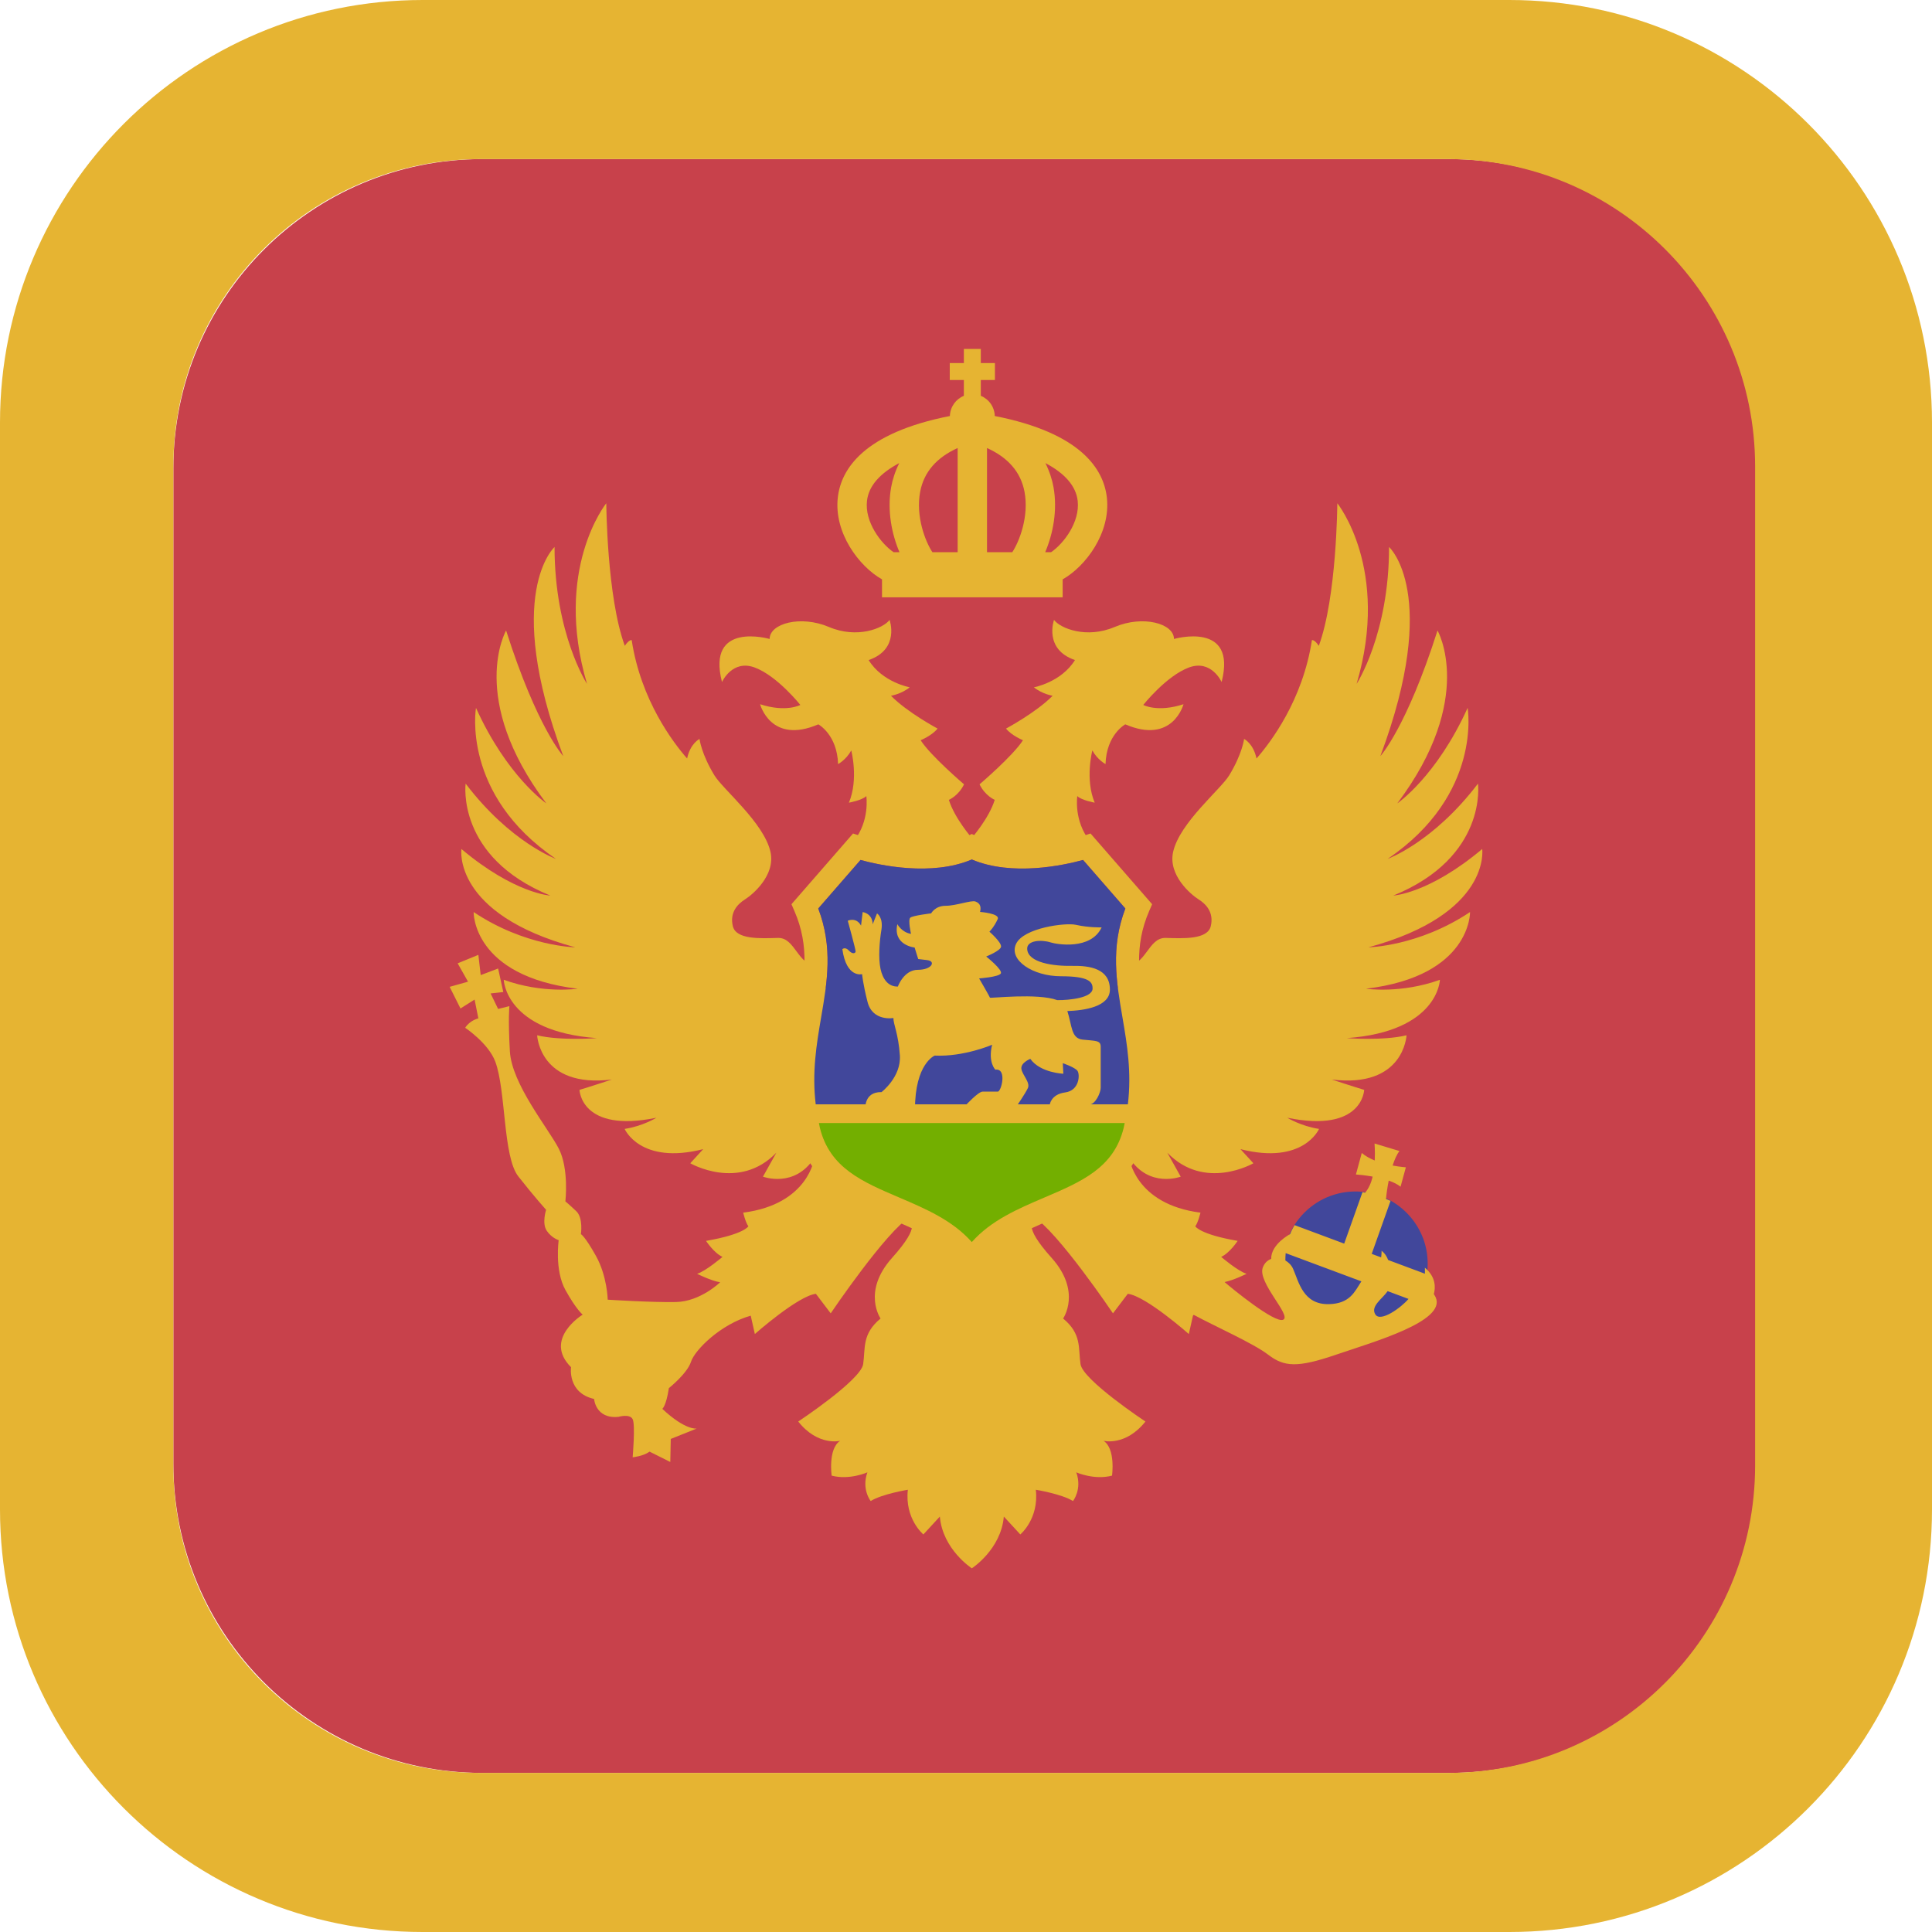
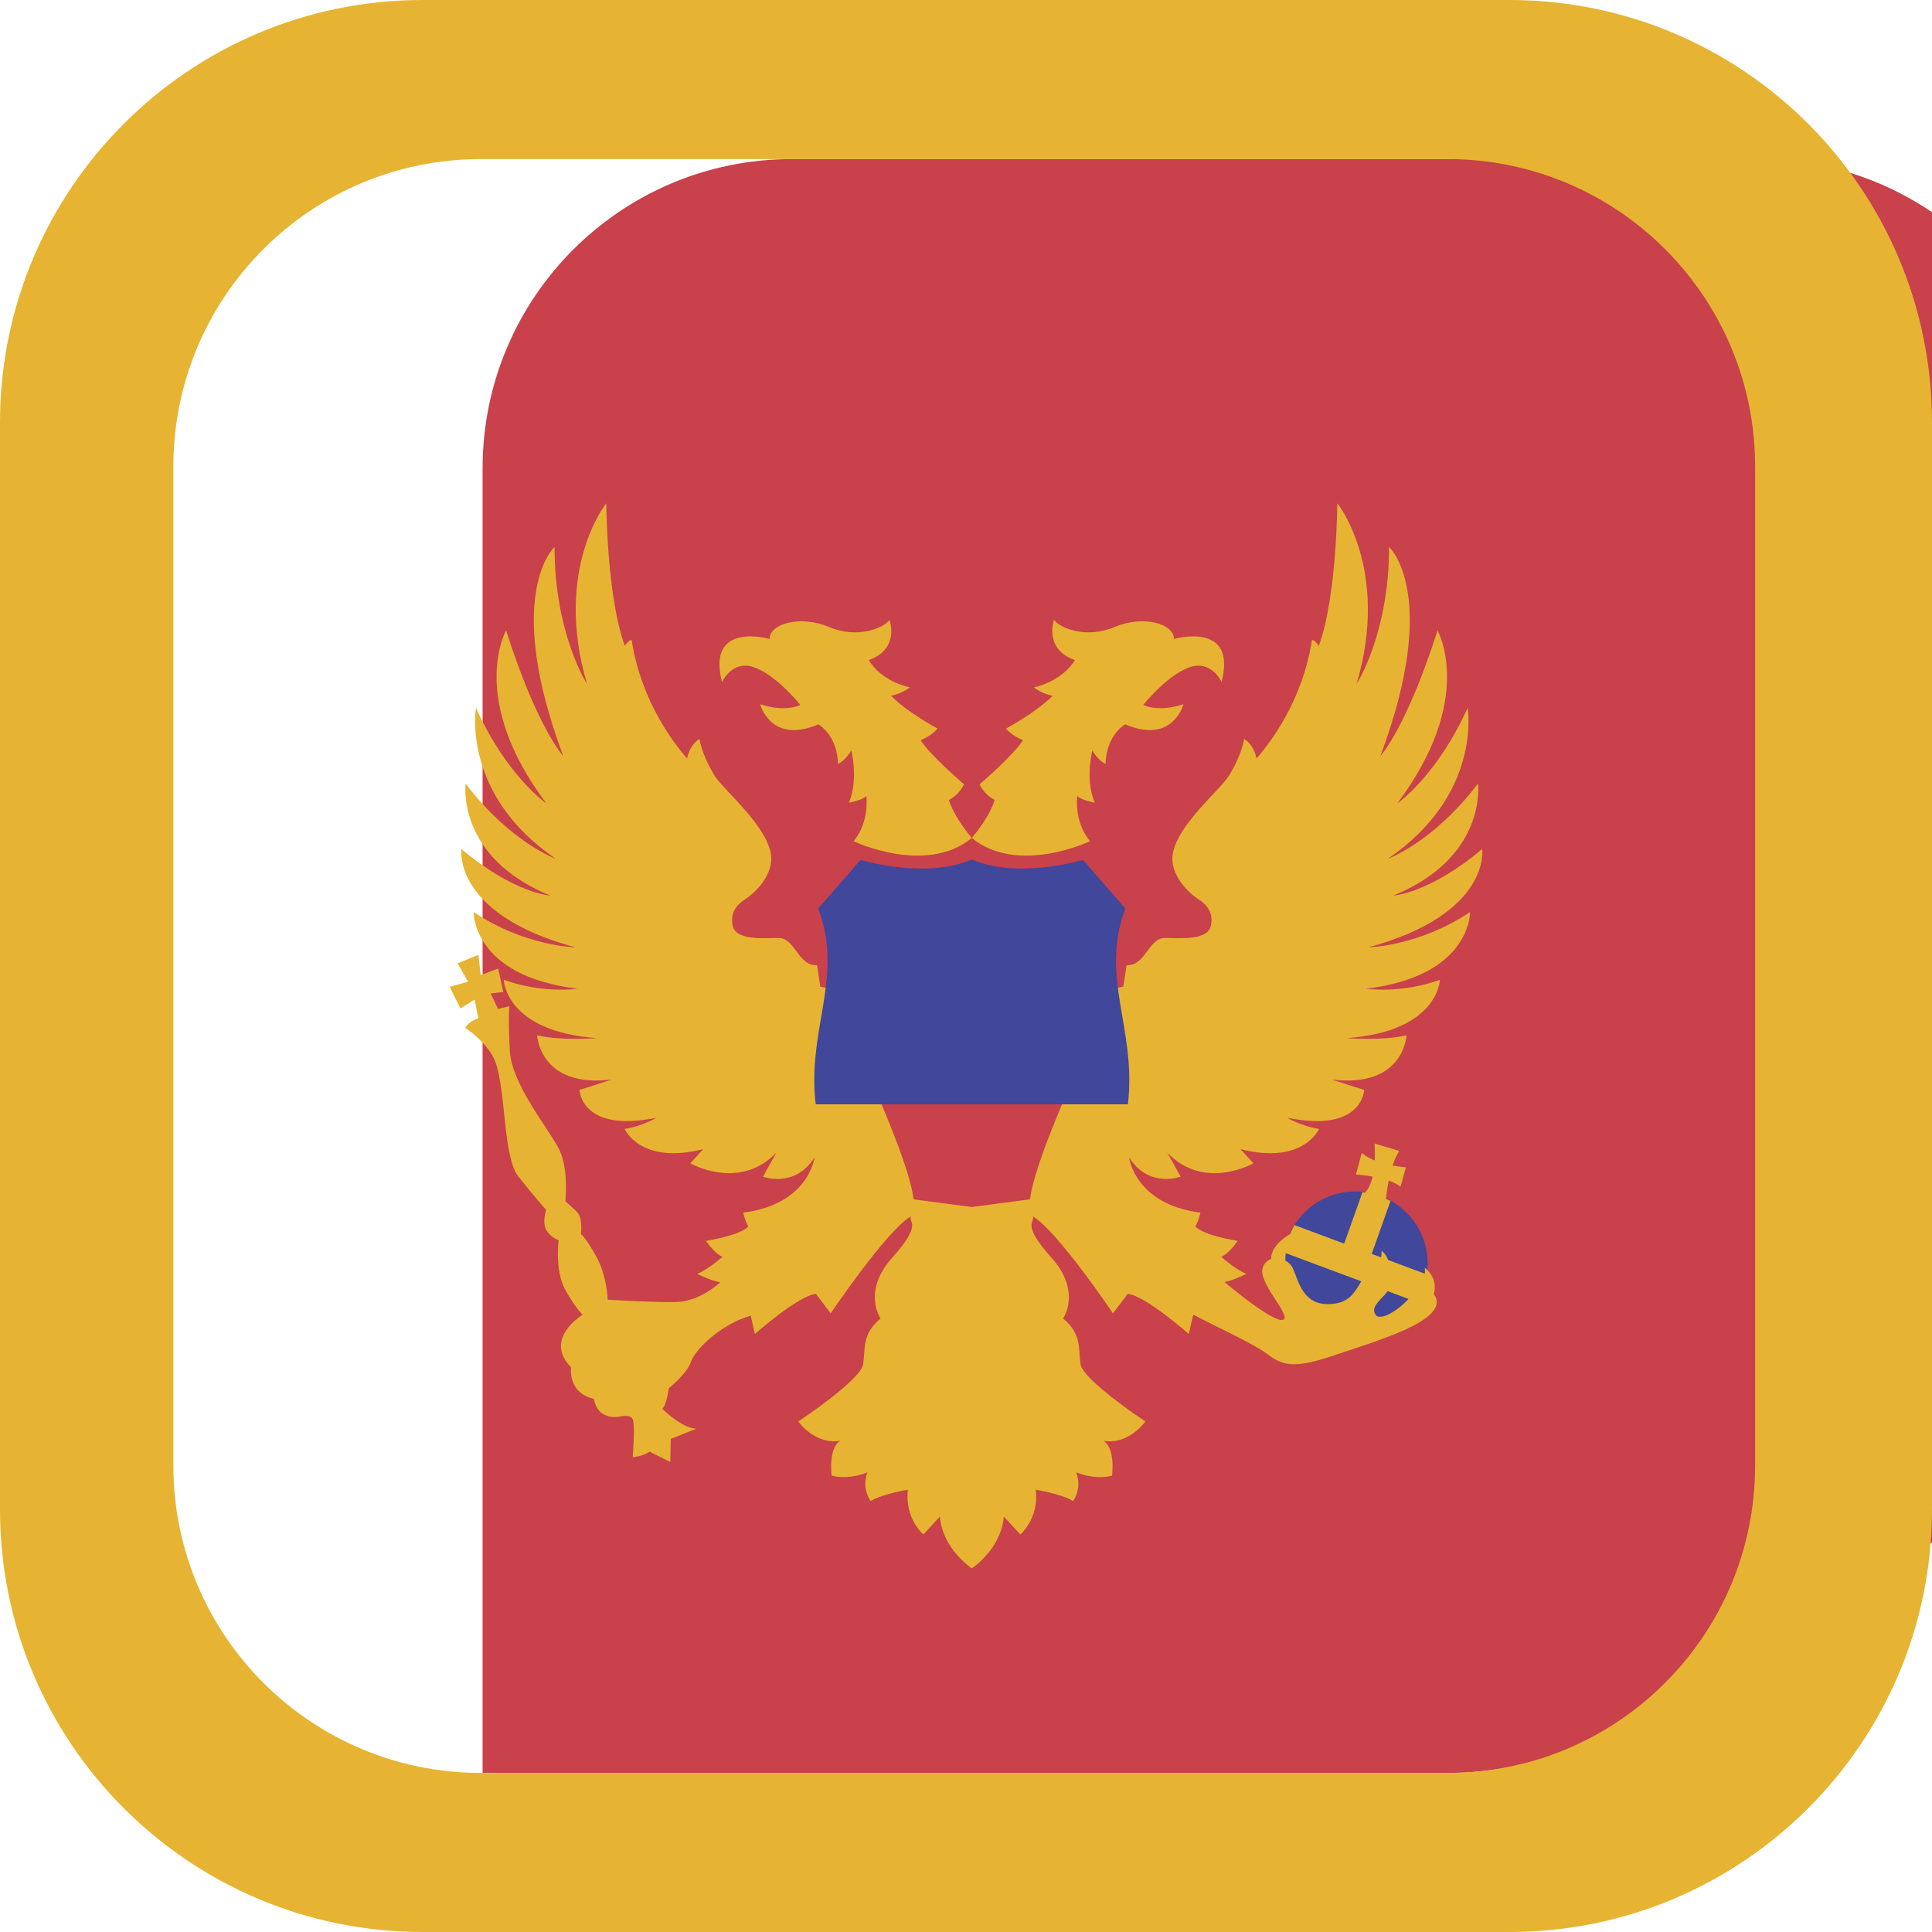
<svg xmlns="http://www.w3.org/2000/svg" version="1.1" id="Layer_1" x="0px" y="0px" viewBox="0 0 512 512" style="enable-background:new 0 0 512 512;" xml:space="preserve">
-   <path style="fill:#C8414B;" d="M384.108,469.842H127.892c-45.26,0-81.95-36.69-81.95-81.95V124.108c0-45.26,36.69-81.95,81.95-81.95  h256.217c45.26,0,81.95,36.69,81.95,81.95v263.784C466.059,433.152,429.368,469.842,384.108,469.842z" />
+   <path style="fill:#C8414B;" d="M384.108,469.842H127.892V124.108c0-45.26,36.69-81.95,81.95-81.95  h256.217c45.26,0,81.95,36.69,81.95,81.95v263.784C466.059,433.152,429.368,469.842,384.108,469.842z" />
  <path style="fill:#E6B432;" d="M400,0H112C50.144,0,0,50.144,0,112v288c0,61.856,50.144,112,112,112h288  c61.856,0,112-50.144,112-112V112C512,50.144,461.856,0,400,0z M383.641,469.842H127.425c-45.002,0-81.484-36.481-81.484-81.484  V123.642c0-45.002,36.481-81.484,81.484-81.484h256.216c45.002,0,81.484,36.481,81.484,81.484v264.717  C465.125,433.361,428.644,469.842,383.641,469.842z" />
  <path style="fill:#41479B;" d="M378.255,332.943c1.199,12.107-8.892,22.198-20.999,20.999c-8.959-0.887-16.205-8.134-17.092-17.092  c-1.199-12.107,8.892-22.198,20.999-20.999C370.121,316.738,377.368,323.984,378.255,332.943z" />
  <g>
    <path style="fill:#E6B432;" d="M392.801,224.995c-14.088,11.844-23.562,12.342-23.562,12.342   c25.058-10.223,22.44-29.671,22.44-29.671c-11.844,15.583-23.936,19.947-23.936,19.947c25.183-17.08,21.193-40.018,21.193-40.018   c-8.228,18.202-18.638,25.308-18.638,25.308c20.944-27.863,10.659-45.815,10.659-45.815c-8.228,25.806-15.147,33.286-15.147,33.286   c16.082-43.01,2.307-55.415,2.307-55.415c0,23.064-8.602,36.278-8.602,36.278c8.976-30.419-5.111-47.873-5.111-47.873   s-0.132,24.799-4.909,37.79c-1.146-1.74-1.824-1.511-1.824-1.511c-2.428,15.929-10.989,27.143-14.685,31.364   c-0.82-3.97-3.289-5.186-3.289-5.186s-0.446,3.897-3.942,9.645c-2.291,3.766-13.115,12.547-14.86,20.277   c-1.4,6.197,4.737,11.345,6.732,12.592s4.114,3.491,3.241,7.106c-0.873,3.615-7.355,3.241-11.968,3.117   c-4.613-0.125-5.236,7.48-10.347,7.231l-0.866,5.671l-2.001,0.438c0,0-20.944,41.735-22.727,55.937l-15.421,2.034l-15.421-2.034   c-1.783-14.202-22.727-55.937-22.727-55.937l-2.001-0.438l-0.866-5.671c-5.111,0.249-5.735-7.355-10.347-7.231   c-4.613,0.124-11.096,0.499-11.968-3.117c-0.873-3.615,1.246-5.859,3.241-7.106c1.995-1.247,8.132-6.395,6.732-12.592   c-1.745-7.729-12.569-16.511-14.86-20.277c-3.497-5.747-3.942-9.645-3.942-9.645s-2.469,1.215-3.289,5.186   c-3.696-4.221-12.257-15.435-14.685-31.364c0,0-0.677-0.229-1.824,1.511c-4.777-12.991-4.908-37.79-4.908-37.79   s-14.088,17.454-5.111,47.873c0,0-8.602-13.215-8.602-36.278c0,0-13.776,12.404,2.307,55.415c0,0-6.919-7.48-15.147-33.286   c0,0-10.285,17.952,10.659,45.815c0,0-10.41-7.106-18.638-25.308c0,0-3.989,22.939,21.193,40.018c0,0-12.093-4.363-23.936-19.947   c0,0-2.618,19.448,22.44,29.671c0,0-9.475-0.499-23.562-12.342c0,0-2.493,17.204,30.17,26.056c0,0-13.34-0.249-26.928-9.35   c0,0-0.374,16.955,27.552,20.321c0,0-9.226,1.371-19.573-2.369c0,0,0.374,13.713,24.684,15.459c0,0-9.599,0.748-15.833-0.748   c0,0,0.623,14.088,19.822,11.719c0,0-6.483,2.12-8.602,2.743c0,0,0.374,11.501,20.383,7.387c0,0-3.553,2.213-8.415,2.961   c0,0,4.114,9.6,20.82,5.361l-3.428,3.74c0,0,12.903,7.48,22.814-2.805l-3.553,6.358c0,0,8.415,3.179,13.651-5.049   c0,0-1.434,12.342-18.887,14.586c0,0,0.624,2.618,1.372,3.615c0,0-1.122,2.119-11.22,3.865c0,0,2.119,3.241,4.363,4.239   c0,0-4.363,3.74-6.732,4.488c0,0,3.74,1.87,6.109,2.244c0,0-5.236,5.112-11.719,5.236c-6.483,0.125-18.077-0.623-18.077-0.623   s-0.125-6.233-3.117-11.594s-3.99-5.766-3.99-5.766s0.655-4.301-1.215-6.078c-1.87-1.776-2.898-2.618-2.898-2.618   s0.997-8.602-1.745-13.963c-2.743-5.361-12.467-17.079-12.965-25.806c-0.499-8.727-0.125-11.968-0.125-11.968l-2.992,0.748   l-1.994-4.114l3.366-0.374l-1.372-6.233l-4.613,1.745l-0.623-5.361l-5.485,2.244l2.743,4.862l-4.862,1.372l2.867,5.735l3.74-2.369   l0.997,4.987c0,0-2.244,0.499-3.491,2.493c0,0,6.168,4.095,7.979,8.976c2.868,7.729,1.995,25.183,6.109,30.419   s7.355,8.852,7.355,8.852s-1.153,3.553,0.156,5.517s3.179,2.525,3.179,2.525s-1.122,7.948,1.777,13.184   c2.898,5.236,4.582,6.545,4.582,6.545s-10.566,6.452-3.086,13.932c0,0-0.997,6.794,6.109,8.415c0,0,0.374,5.361,6.483,4.737   c0,0,2.992-0.873,3.74,0.623s0,10.098,0,10.098s2.743-0.249,4.488-1.496l5.485,2.743l0.125-6.109l6.857-2.743   c0,0-2.992,0.499-9.101-5.236c0,0,0.997-0.624,1.745-5.486c0,0,4.862-3.865,5.859-6.982s7.854-9.973,15.833-12.217l1.091,4.862   c0,0,11.407-10.098,16.176-10.659l3.927,5.174c0,0,14.711-21.817,21.194-25.682c-0.498,1.745,3.117,1.995-4.924,10.971   s-3.055,16.082-3.055,16.082c-4.987,4.114-3.989,7.854-4.613,12.093c-0.623,4.239-17.204,15.21-17.204,15.21   c5.236,6.607,11.096,5.111,11.096,5.111c-3.242,2.12-2.244,9.226-2.244,9.226c4.737,1.247,9.475-0.873,9.475-0.873   c-1.621,4.488,0.872,7.605,0.872,7.605c2.992-1.87,9.849-2.992,9.849-2.992c-0.873,7.729,4.114,11.844,4.114,11.844l4.363-4.738   c0.748,8.727,8.478,13.714,8.478,13.714s7.73-4.987,8.478-13.714l4.363,4.738c0,0,4.987-4.114,4.114-11.844   c0,0,6.857,1.122,9.849,2.992c0,0,2.493-3.116,0.873-7.605c0,0,4.737,2.119,9.475,0.873c0,0,0.998-7.106-2.244-9.226   c0,0,5.859,1.496,11.096-5.111c0,0-16.581-10.971-17.204-15.21c-0.623-4.239,0.374-7.979-4.613-12.093   c0,0,4.987-7.106-3.055-16.082c-8.041-8.976-4.426-9.226-4.924-10.971c6.483,3.865,21.194,25.682,21.194,25.682l3.927-5.174   c4.769,0.561,16.176,10.659,16.176,10.659l1.091-4.862l0.205-0.224c5.948,3.202,15.771,7.535,19.742,10.571   c4.239,3.242,7.729,3.491,17.952,0s29.243-8.859,26.43-15.21c-0.153-0.347-0.328-0.578-0.495-0.849   c0.447-1.641,0.63-4.503-2.373-7.005c0,0,0.035,0.697,0.011,1.591l-9.746-3.632c-0.323-0.862-0.803-1.708-1.734-2.447   c0,0,0.015,0.749-0.119,1.756l-2.5-0.932l4.988-14.035c-0.377-0.211-0.802-0.329-1.193-0.514c0.1-1.27,0.342-3.028,0.712-4.865   c1.218,0.426,2.331,0.952,3.138,1.612l1.408-5.139c0,0-1.513-0.099-3.511-0.473c0.505-1.55,1.103-2.942,1.814-3.841l-6.607-1.995   c0,0,0.171,2.001,0.054,4.501c-1.26-0.512-2.465-1.161-3.436-1.994l-1.549,5.702c0.532,0.031,2.336,0.188,4.426,0.559   c-0.377,1.674-1.042,3.159-1.997,4.274c-0.236-0.032-0.453-0.116-0.692-0.14l-4.844,13.63l-13.139-4.896   c-0.564,0.887-0.997,1.853-1.404,2.83c0.07-0.143,0.132-0.365,0.205-0.455c0,0-5.084,2.658-5.013,6.564   c-0.935,0.355-1.756,1.057-2.22,2.275c-1.496,3.927,7.667,12.716,5.423,13.838c-2.202,1.101-13.713-8.379-15.557-9.971   c2.373-0.461,5.833-2.184,5.833-2.184c-2.369-0.748-6.732-4.488-6.732-4.488c2.244-0.997,4.363-4.239,4.363-4.239   c-10.098-1.745-11.22-3.865-11.22-3.865c0.748-0.997,1.371-3.615,1.371-3.615c-17.454-2.244-18.887-14.586-18.887-14.586   c5.236,8.228,13.651,5.049,13.651,5.049l-3.553-6.358c9.911,10.285,22.814,2.805,22.814,2.805l-3.428-3.74   c16.706,4.239,20.82-5.361,20.82-5.361c-4.862-0.748-8.415-2.961-8.415-2.961c20.009,4.114,20.383-7.387,20.383-7.387   c-2.119-0.623-8.602-2.743-8.602-2.743c19.199,2.369,19.822-11.719,19.822-11.719c-6.234,1.496-15.833,0.748-15.833,0.748   c24.31-1.745,24.684-15.459,24.684-15.459c-10.348,3.74-19.573,2.369-19.573,2.369c27.926-3.366,27.552-20.321,27.552-20.321   c-13.589,9.101-26.928,9.35-26.928,9.35C395.294,242.2,392.801,224.995,392.801,224.995z M364.47,348.323   c-1.331-2.164,1.843-4.097,3.273-6.157l5.525,2.059C371.391,346.461,365.843,350.553,364.47,348.323z M360.779,339.571   c-1.792,2.776-3.039,5.892-8.557,6.041c-6.919,0.187-8.041-5.984-9.537-9.35c-0.436-0.981-1.188-1.723-2.052-2.23   c-0.004-0.603,0.028-1.268,0.083-1.937L360.779,339.571z" />
    <path style="fill:#E6B432;" d="M255.479,207.854c0,0-8.883-7.574-11.501-11.688c0,0,2.992-1.215,4.488-3.085   c0,0-8.041-4.301-12.342-8.696c0,0,2.805-0.467,4.956-2.244c0,0-7.222-1.305-10.884-7.219c8.35-2.85,5.555-10.64,5.555-10.64   c-1.683,2.244-8.602,5.049-16.082,1.87s-15.708-0.935-15.708,3.179c0,0-16.83-4.862-12.623,11.407c0,0,2.712-6.078,8.696-3.834   s12.062,9.911,12.062,9.911s-3.74,2.057-10.659-0.187c0,0,2.805,10.753,15.428,5.33c0,0,4.987,2.68,5.236,10.534   c0,0,2.12-1.122,3.491-3.615c0,0,1.995,7.605-0.623,13.838c0,0,3.49-0.623,4.613-1.745c0,0,0.997,6.607-3.366,11.968   c0,0,19.168,9.132,31.323-0.873c0,0-4.582-5.236-6.078-10.098C251.459,211.968,253.983,210.939,255.479,207.854z" />
    <path style="fill:#E6B432;" d="M311.112,169.331c0-4.114-8.228-6.358-15.708-3.179s-14.399,0.374-16.082-1.87   c0,0-2.795,7.79,5.555,10.64c-3.663,5.914-10.884,7.219-10.884,7.219c2.15,1.777,4.955,2.244,4.955,2.244   c-4.301,4.395-12.342,8.696-12.342,8.696c1.496,1.87,4.488,3.085,4.488,3.085c-2.618,4.114-11.501,11.688-11.501,11.688   c1.496,3.086,4.021,4.114,4.021,4.114c-1.496,4.862-6.078,10.098-6.078,10.098c12.155,10.005,31.323,0.873,31.323,0.873   c-4.363-5.361-3.366-11.968-3.366-11.968c1.122,1.122,4.613,1.745,4.613,1.745c-2.618-6.233-0.623-13.838-0.623-13.838   c1.371,2.493,3.491,3.615,3.491,3.615c0.249-7.854,5.236-10.534,5.236-10.534c12.623,5.423,15.428-5.33,15.428-5.33   c-6.919,2.244-10.659,0.187-10.659,0.187s6.077-7.667,12.062-9.911c5.984-2.244,8.696,3.834,8.696,3.834   C327.943,164.469,311.112,169.331,311.112,169.331z" />
-     <path style="fill:#E6B432;" d="M303.492,268.66c-1.641-9.555-3.056-17.808,1.066-27.265l0.768-1.766l-16.325-18.747l-1.93,0.643   c-0.167,0.057-17.23,5.635-28.171,0.164l-1.364-0.682l-1.364,0.682c-10.889,5.457-27.998-0.107-28.174-0.167l-1.93-0.637   l-16.322,18.744l0.768,1.766c4.122,9.457,2.707,17.71,1.066,27.265c-1.546,9.022-3.3,19.25-0.214,31.724   c3.351,13.54,14.63,18.353,24.581,22.604c7.67,3.273,14.913,6.365,19.009,12.855l2.579,4.089l2.579-4.089   c4.095-6.49,11.339-9.582,19.009-12.855c9.951-4.25,21.231-9.064,24.581-22.604C306.792,287.91,305.037,277.681,303.492,268.66z    M216.844,240.763l11.205-12.864c5.075,1.394,18.794,4.414,29.487-0.125c10.69,4.539,24.409,1.519,29.487,0.125l11.205,12.864   c-3.935,10.362-2.386,19.396-0.751,28.927c1.224,7.141,2.442,14.499,1.42,22.972h-82.722c-1.022-8.473,0.196-15.831,1.42-22.972   C219.23,260.159,220.779,251.125,216.844,240.763z M276.73,317.376c-6.934,2.961-14.067,6.005-19.193,11.783   c-5.126-5.778-12.26-8.822-19.193-11.783c-9.73-4.155-18.125-7.785-20.892-17.98h80.171   C294.855,309.59,286.46,313.221,276.73,317.376z" />
  </g>
  <path style="fill:#41479B;" d="M216.844,240.763l11.205-12.864c5.075,1.394,18.794,4.414,29.487-0.125  c10.69,4.539,24.409,1.519,29.487,0.125l11.205,12.864c-3.935,10.362-2.386,19.396-0.751,28.927  c1.224,7.141,2.442,14.499,1.42,22.972h-82.722c-1.022-8.473,0.196-15.831,1.42-22.972  C219.23,260.159,220.779,251.125,216.844,240.763z" />
-   <path style="fill:#73AF00;" d="M217.02,297.616c0.096,0.438,0.158,0.858,0.268,1.302c2.621,10.589,11.163,14.234,21.055,18.458  c6.934,2.961,14.067,6.005,19.193,11.783c5.126-5.778,12.259-8.822,19.193-11.783c9.892-4.223,18.434-7.869,21.055-18.458  c0.11-0.444,0.171-0.864,0.268-1.302H217.02z" />
  <g>
-     <path style="fill:#E6B432;" d="M294.136,262.256c0-5.516-5.242-6.386-10.008-6.291c-4.766,0.095-11.738-0.775-11.914-4.48   c-0.11-2.31,3.766-2.525,6.291-1.716c1.466,0.47,10.58,2.097,13.439-4.003c0,0-3.334,0.108-6.85-0.682   c-2.711-0.609-13.833,0.777-15.834,5.066c-2.002,4.289,4.453,8.569,11.887,8.569s8.454,1.488,8.396,3.301   c-0.077,2.382-5.971,3.057-9.36,3.025c-5.333-1.937-17.779-0.419-17.839-0.656c-0.072-0.287-2.871-5.095-2.871-5.095   s5.095-0.359,5.741-1.292c0.646-0.933-3.866-4.515-3.866-4.515s3.794-1.513,3.938-2.589c0.158-1.184-3.08-3.987-3.08-3.987   s1.251-1.234,2.192-3.336c0.673-1.504-4.67-1.906-4.67-1.906c0.286-1.144,0.176-2.253-1.239-2.764   c-1.094-0.395-5.147,1.144-7.911,1.144s-3.813,2.002-3.813,2.002s-4.861,0.572-5.528,1.144c-0.667,0.572,0.191,4.289,0.191,4.289   c-2.478-0.381-3.622-2.573-3.622-2.573c-1.239,5.623,4.575,6.195,4.575,6.195l0.953,3.05c0,0,0,0,2.383,0.286   s1.239,2.573-2.478,2.573s-5.295,4.434-5.295,4.434c-2.583,0.072-4.019-2.009-4.593-4.665c-0.632-2.923-0.26-7.413,0.216-10.262   c0.574-3.445-1.149-4.449-1.149-4.449l-1.148,2.87c-0.072-2.942-2.655-3.229-2.655-3.229l-0.431,3.588   c-1.292-2.368-3.517-1.292-3.517-1.292s2.153,7.751,2.081,8.181c-0.072,0.431-0.789,0.789-1.794-0.287s-1.722-0.359-1.722-0.359   c1.076,7.751,5.233,6.614,5.233,6.614s0.186,2.427,1.441,7.357c1.34,5.263,6.851,4.271,6.851,4.271   c0,1.716,1.334,4.194,1.716,9.912c0.381,5.719-4.861,9.722-4.861,9.722c-4.766-0.095-4.289,4.575-4.289,4.575h13.153   c0-12.162,5.228-14.248,5.228-14.248c7.75,0.359,15.214-2.871,15.214-2.871c-1.148,4.665,0.861,6.602,0.861,6.602   c3.158-0.43,1.579,5.813,0.646,5.813s-2.87,0-4.019,0c-1.148,0-4.449,3.588-4.449,3.588h13.635c0,0,2.081-3.014,2.799-4.521   c0.717-1.507-1.579-3.588-1.722-5.167c-0.144-1.579,2.368-2.584,2.368-2.584c2.655,3.732,8.755,3.947,8.755,3.947l-0.143-2.799   c0,0,3.158,1.077,3.875,2.009c0.717,0.933,0.574,5.239-3.229,5.741c-3.803,0.502-4.091,3.229-4.091,3.229s8.683,0,10.406,0   c1.722,0,3.086-3.229,3.086-4.449s0-9.186,0-10.908s-1.435-1.507-4.808-1.866c-3.064-0.326-2.771-3.678-4.033-7.569   C287.286,267.795,294.136,266.826,294.136,262.256z" />
-     <path style="fill:#E6B432;" d="M293.329,131.846c-0.853-7.525-6.852-17.108-29.702-21.599c-0.076-2.427-1.57-4.486-3.704-5.352   v-4.193h3.74v-4.488h-3.74v-3.74h-4.488v3.74h-3.74v4.488h3.74v4.193c-2.134,0.867-3.628,2.925-3.704,5.352   c-22.85,4.492-28.849,14.074-29.702,21.599c-1.064,9.383,5.656,18.281,11.714,21.691v4.761h47.872v-4.761   C287.673,150.127,294.393,141.23,293.329,131.846z M268.268,146.33h-6.7v-27.599c5.523,2.495,8.94,6.321,9.934,11.576   C272.741,136.85,270.125,143.522,268.268,146.33z M243.855,130.304c0.995-5.254,4.411-9.081,9.934-11.574v27.6h-6.701   C245.23,143.521,242.614,136.847,243.855,130.304z M238.316,122.724c-1.101,2.204-1.801,4.409-2.16,6.434   c-1.084,6.131,0.159,12.361,2.21,17.172h-1.573c-3.357-2.312-7.67-7.997-7.033-13.607   C230.204,128.799,233.18,125.431,238.316,122.724z M278.564,146.33h-1.575c2.052-4.81,3.294-11.039,2.213-17.169   c-0.358-2.026-1.059-4.233-2.161-6.438c5.137,2.706,8.113,6.075,8.557,10C286.234,138.334,281.921,144.019,278.564,146.33z" />
-   </g>
+     </g>
  <g />
  <g />
  <g />
  <g />
  <g />
  <g />
  <g />
  <g />
  <g />
  <g />
  <g />
  <g />
  <g />
  <g />
  <g />
</svg>